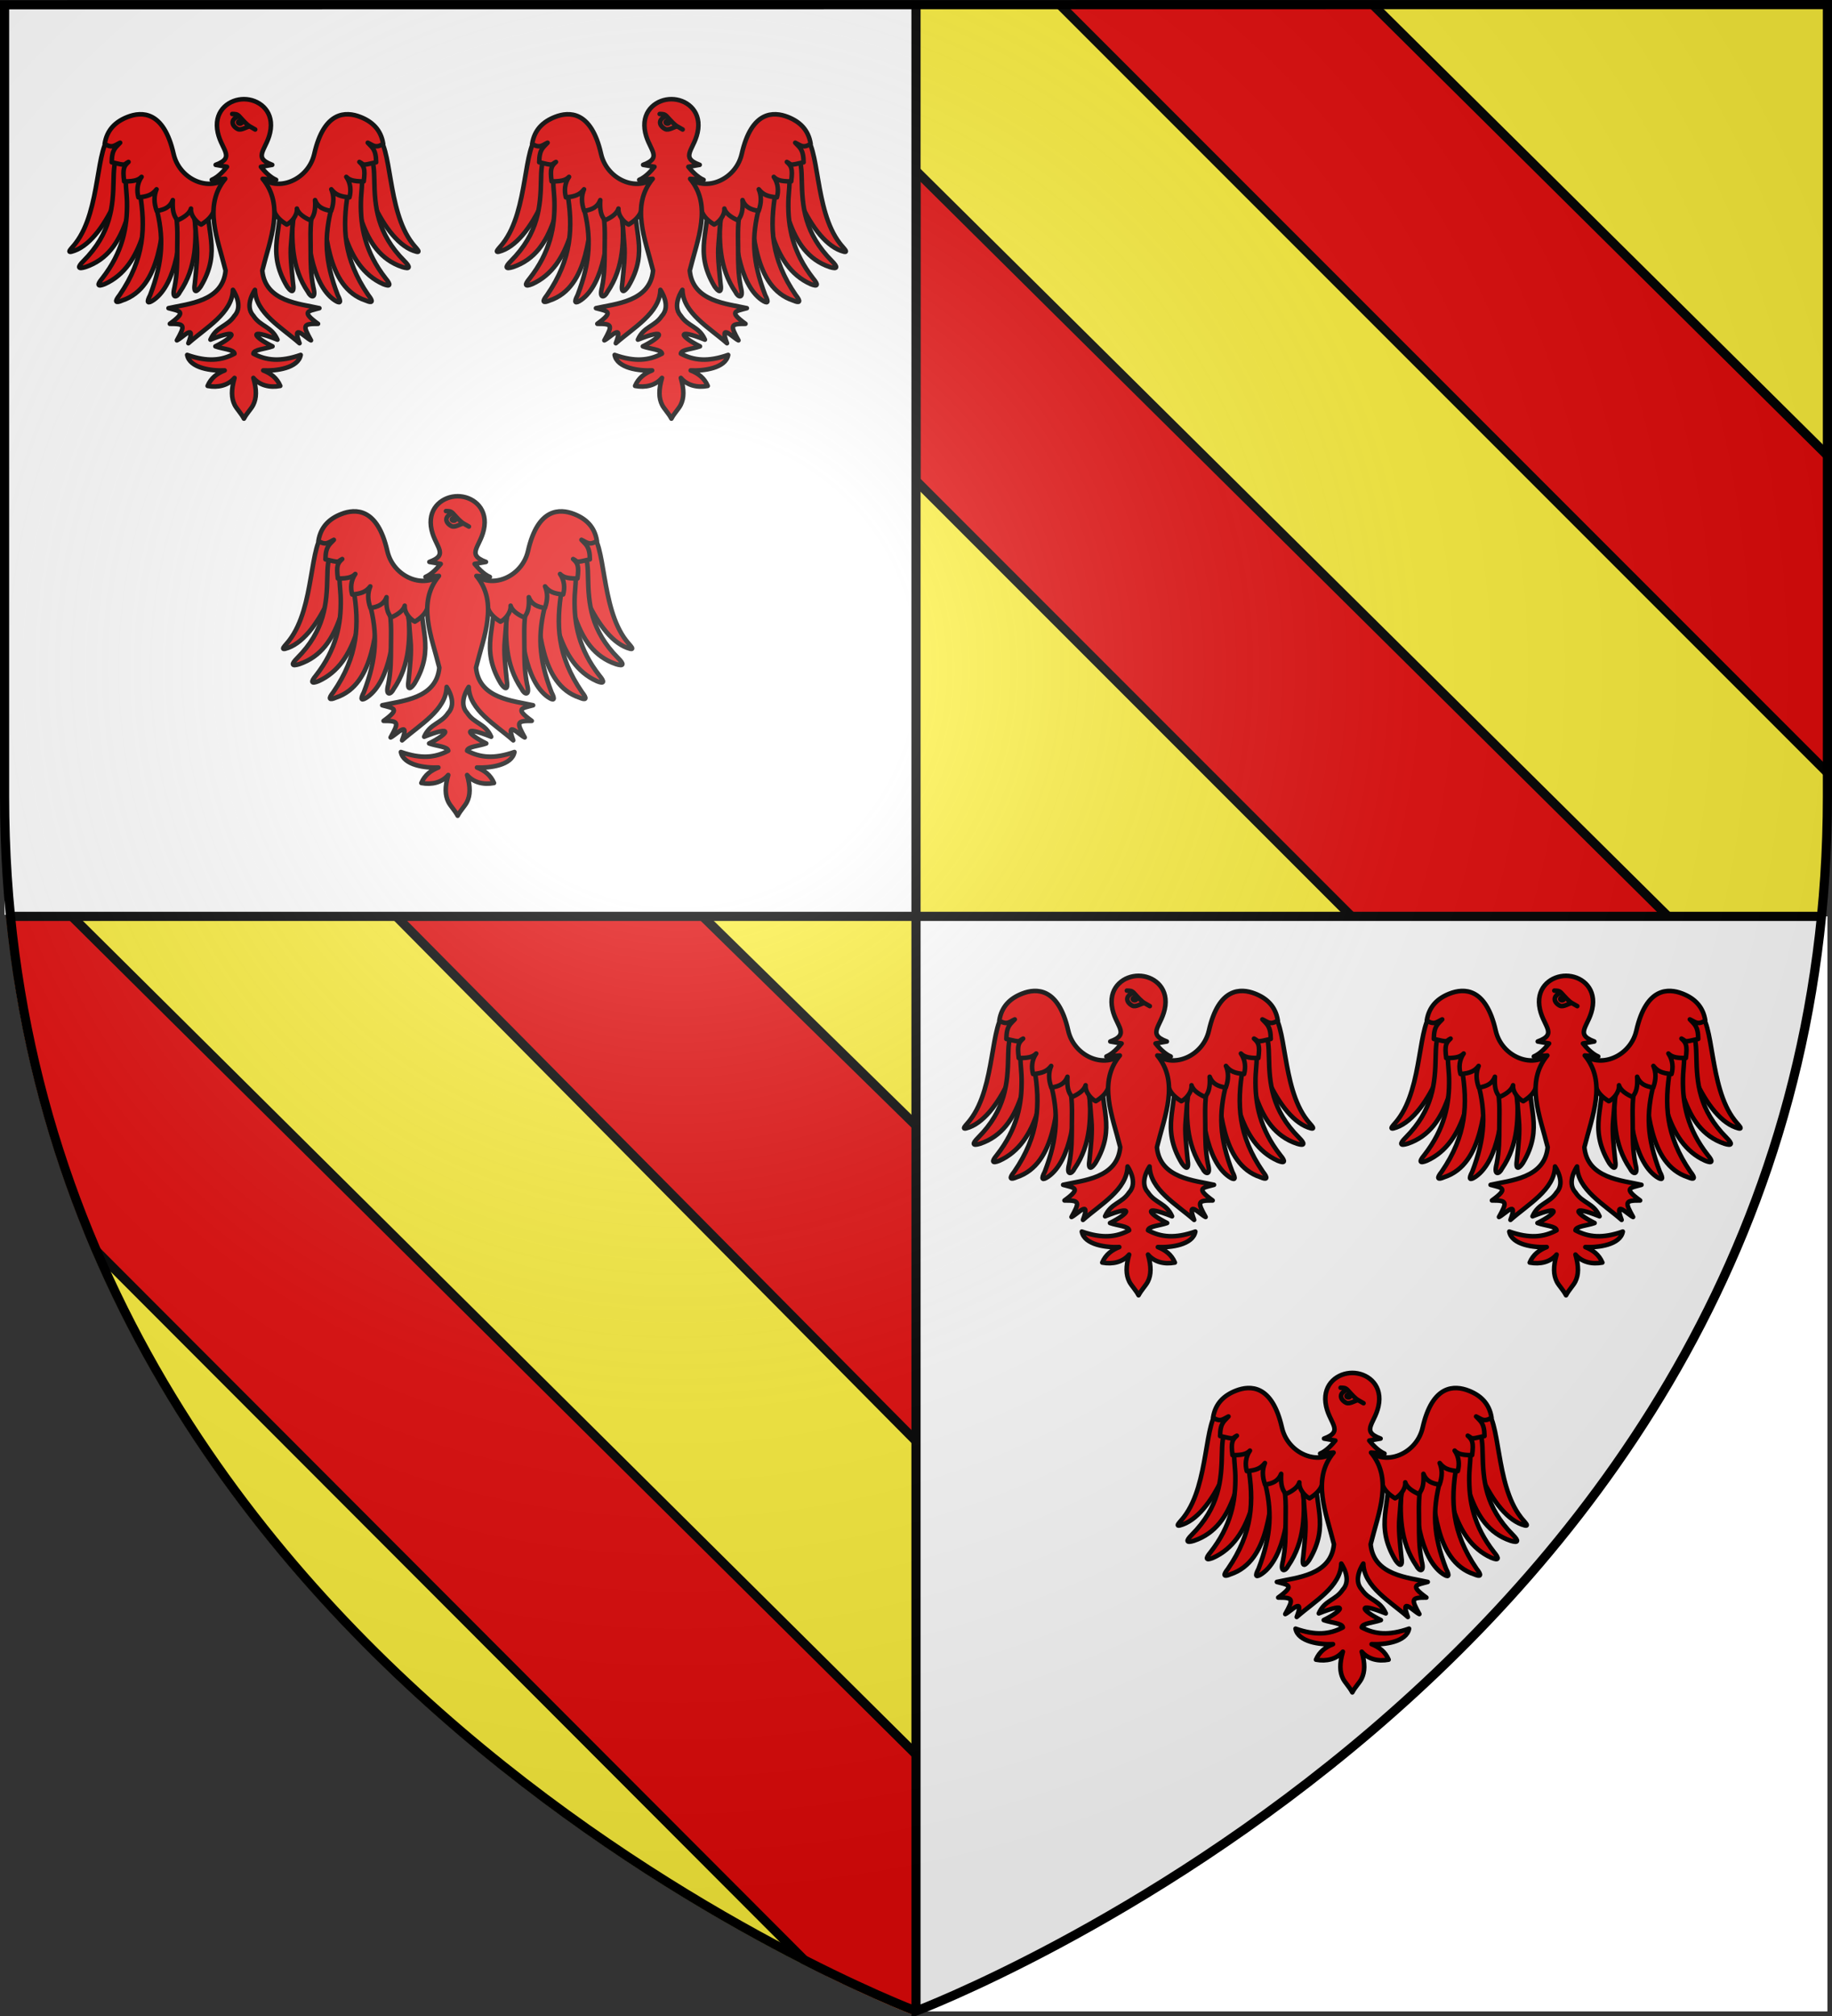
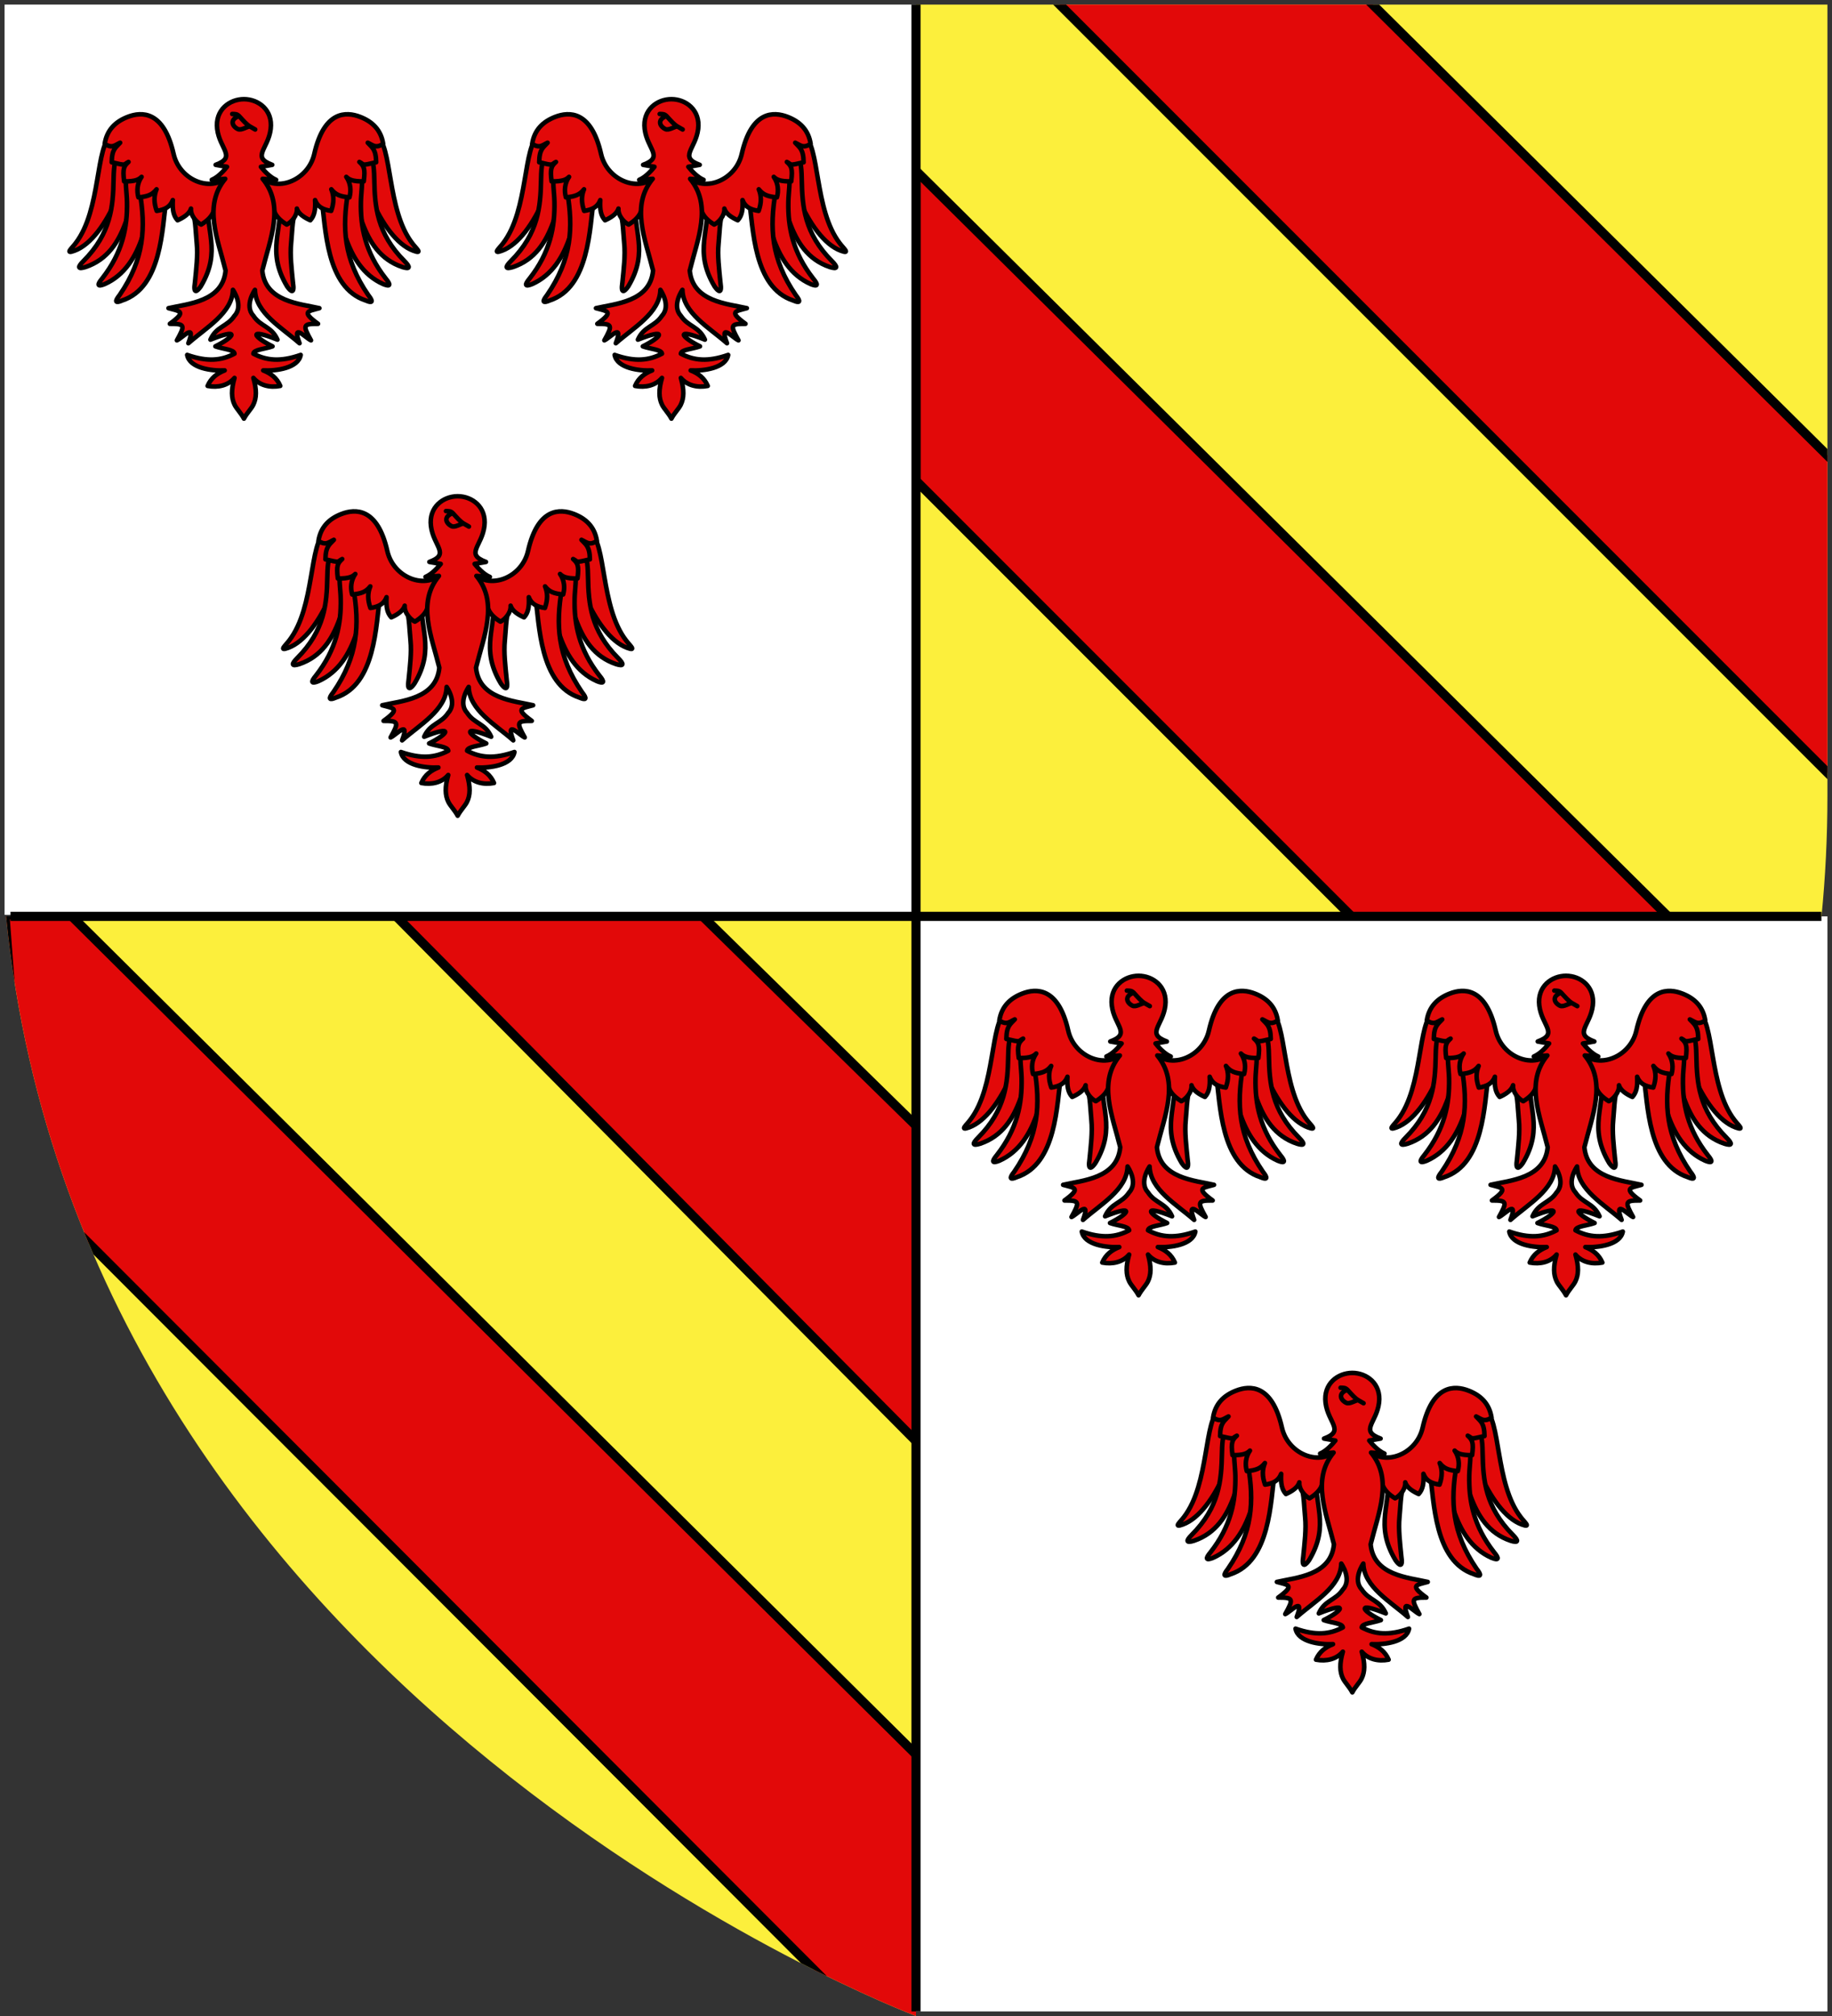
<svg xmlns="http://www.w3.org/2000/svg" xmlns:xlink="http://www.w3.org/1999/xlink" width="600" height="660">
  <rect width="100%" height="100%" fill="#333333" stroke="none" />
  <radialGradient id="e" cx="221.445" cy="226.331" r="300" gradientTransform="matrix(1.353 0 0 1.35 -77.63 -86.514)" gradientUnits="userSpaceOnUse">
    <stop offset="0" stop-color="#fff" stop-opacity=".314" />
    <stop offset=".19" stop-color="#fff" stop-opacity=".251" />
    <stop offset=".6" stop-color="#6b6b6b" stop-opacity=".125" />
    <stop offset="1" stop-opacity=".125" />
  </radialGradient>
  <clipPath id="a">
    <path d="M598.5 1.5v259.128c0 13.512-.669 26.628-1.937 39.372H300V1.5zM300 300v360S27.698 557.617 2 300z" />
  </clipPath>
  <path fill="#fcef3c" fill-rule="evenodd" d="M598.5 1.5v259.128c0 13.512-.669 26.628-1.937 39.372H300V1.5zM300 300v360S27.698 557.617 2 300z" />
  <path fill="#fff" d="M300 658.5V300h298.5v358.5zM1.5 299.5V1.5H300v298z" />
  <path fill="#e20909" stroke="#000" stroke-width="3" d="M608.636 159.156v103.945L314.834-30.702l-6.574-86.62h21.407zM578.97 332.397v103.945L300 157.372V55.917zM301.62 575.98v103.944L8.191 386.121 1.618 299.5h21.407zm-72-276.479 72 70.592v103.332L129.283 299.5z" clip-path="url(#a)" />
  <g id="d" fill="#e20909" transform="translate(0 -2)">
    <g id="c" fill="#e20909" stroke="#000" stroke-linecap="round" stroke-linejoin="round" stroke-width="8.364" transform="matrix(.179 0 0 .179 22.44 34.202)">
      <use xlink:href="#b" width="100%" height="100%" transform="matrix(-1 0 0 1 641.925 0)" />
      <g id="b" fill="#e20909" fill-rule="evenodd">
        <path d="M79.232 66.98c-30.57 18.186-18.842 136.546-66.38 198.156-6.591 8.941-20.31 20.336-1.886 13.52C71.699 256.392 121.129 122.245 114.36 56.635c-5.265.003-14.914-.358-20.226.01-8.798 3.445-6.106 6.89-14.903 10.337z" />
        <path d="M90.597 101.516c-7.352 12.734-7.878 33.016-8.159 47.917-.903 48.048-4.61 97.353-55.149 148.135-11.748 11.89-9.785 15.11 3.797 10.938 81.06-27.275 79.942-129.285 105.83-186.346-1.95-12.183-.825-24.016-8.719-31.719-5.233.577-10.454.547-15.695 1.49-8.369 4.386-13.536 5.2-21.905 9.585z" />
        <path d="M106.074 131.362c-3.16 22.158.524 39.568.894 57.793.943 46.489-7.926 92.412-45.347 140.23-10.371 12.47-8.206 15.42 4.58 10.26 73.843-32.845 81.051-136.338 90.795-193.628-2.897-11.618-8.028-22.702-16.3-29.494-5.011.992-10.062 1.396-15.05 2.744-7.728 4.935-11.845 7.16-19.572 12.095z" />
        <path d="M130.378 171.005c10.976 65.466 8.65 122.453-36.955 188.818-9.779 12.397-7.597 15.214 4.715 9.868 72.87-23.87 73.06-132.436 81.097-188.436-3.112-11.232-3.872-21.89-12.093-28.29-4.852 1.092-9.757 1.612-14.577 3.05l-22.187 14.99z" />
-         <path d="M159.863 197.24c15.012 55.57 13.138 101.07-10.531 162.66-7.306 13.998-4.639 16.36 6.466 8.821 41.415-28.882 53.114-118.47 47.608-172.4-3.97-15.127-9.324-17.62-23.427-23.653-4.565 1.974-9.288 3.397-13.758 5.705-5.491 7.963-8.916 6.526-6.358 18.867z" />
-         <path d="M192.357 196.519c8.602 25.74 6.599 52.31 6.524 81.045-.056 21.311.027 43.802-4.9 68.04-5.817 22.334 5.081 18.525 9.784 8.441 30.114-43.94 31.463-95.717 26.352-150.999-.33-7.855 4.722-17.087-18.13-31.569-17.735 4.665-24.928 9.1-19.63 25.042z" />
        <path d="M222.399 195.477c10.727 21.194 9.547 42.768 12.286 70.282 2.11 21.207-.938 46.28-3.376 70.893-3.517 22.81 4.206 16.516 10.592 7.404 39.845-66.348 6.106-104.469 14.663-158.702-4.383-9.942-7.91-23.271-29.16-7.13z" />
        <path d="M304.198 127.095c-27.5 52.036-99.652 28.875-111.943-25.439-17.956-79.348-58.478-77.645-84.068-67.719-21.95 8.514-37.906 23.431-41.979 49.233 13.746 9.08 18.712 2.338 28.214-2.004-7.585 8.55-15.146 11.38-15.35 35.77 28.438 6.721 20.69 4.391 30.649-.633-8.171 7.532-11.045 11.613-7.984 35.52 21.115.375 27.311-3.603 31.927-8.23-8.224 11.838-8.983 25.516-5.751 37.466 16.706-1.374 25.44-4.8 33.175-14.758-4.878 11.516-5.19 24.305.253 39.495 13.844-1.978 24.484-6.584 29.481-19.736-.983 17.23.957 28.615 8.711 36.905 10.013-4.396 21.701-11.502 24.528-21.338-1.09 13.167 11.088 25.809 18.648 29.153 9.76-5.926 20.851-14.743 23.868-28.004 20.714-22.692 15.825-22.663 55.8-14.526-3.334-18.006-9.911-46.141-18.18-61.155z" />
      </g>
      <path fill-rule="evenodd" d="M320.963 1.476c26.104 0 53.184 19.427 48.938 54.495-4.465 36.875-36.088 51.277 2.806 65.599l-20.72 3.626c5.56 6.945 16.07 18.824 27.865 23.844l-24.632-1.868c40.727 49.296 13.528 110.227-.688 167.786 5.371 57.132 68.87 60.603 104.453 68.795-20.937 5.81-33.977 5.619-2.47 28.577-28.068-.166-28.04 2.75-12.862 30.245-10.148-4.506-35.655-33.532-20.99 5.303-32.31-28.564-80.404-55.222-81.538-97.66 0 0-20.23 28.835-2.887 47.385 13.348 20.356 33.141 19.017 44.023 43.708-54.599-21.835-44.79-5.572-9.025 12.254-13.352 4.9-34.188 5.68-34.998 13.358 23.804 12.766 49.71 15.267 86.578 2.33-4.445 24.377-45.4 29.578-68.553 28.33 13.178 5.146 24.983 13.6 31.134 28.33-18.994 3.606-37.478-.778-49.159-14.595 6.281 21.836 5.85 36.87-.232 49.207-3.679 7.461-11.611 14.928-17.043 25.24-5.432-10.312-13.365-17.779-17.043-25.24-6.083-12.337-6.514-27.371-.233-49.207-11.681 13.817-30.164 18.2-49.158 14.595 6.15-14.73 17.956-23.184 31.133-28.33-23.153 1.248-64.108-3.953-68.553-28.33 36.87 12.937 62.775 10.436 86.578-2.33-.81-7.677-21.646-8.458-34.998-13.358 35.766-17.826 45.574-34.09-9.024-12.254 10.881-24.691 30.675-23.352 44.022-43.708 17.344-18.55-2.887-47.386-2.887-47.386-1.133 42.44-49.227 69.097-81.537 97.661 14.664-38.835-10.843-9.809-20.99-5.303 15.177-27.496 15.205-30.412-12.862-30.245 31.507-22.958 18.467-22.768-2.47-28.577 35.582-8.192 99.081-11.663 104.452-68.795-14.216-57.56-41.415-118.49-.687-167.786l-24.632 1.868c11.795-5.02 22.305-16.899 27.864-23.844l-20.72-3.626c38.894-14.323 7.272-28.724 2.807-65.599-4.247-35.068 22.834-54.495 48.938-54.495z" />
-       <path fill="#000" fill-rule="evenodd" stroke="none" d="M306.87 41.167c1.711-3.303 6.728-5.76 9.923-3.264 3.057 2.388 5.388 5.459 3.721 8.706-1.658 3.23-5.95 4.77-9.792 3.313-3.923-1.486-5.565-5.451-3.853-8.755z" />
      <path fill="none" d="M299.57 28.575c5.483.586 7.78-.601 12.433 3.717 8.4 9.206 14.09 15.79 20.014 19.19 3.74 2.145 6.608 3.708 9.514 5.424-1.644-.987-7.061-4.144-9.514-5.424-4.765-.656-15.72 8.065-22.488 4.534-10.9-5.687-14.515-17.536 2.474-23.724-3.996-3.33-5.476-3.59-12.433-3.717z" />
    </g>
    <use xlink:href="#c" width="100%" height="100%" transform="translate(140)" />
    <use xlink:href="#c" width="100%" height="100%" transform="translate(70 130)" />
  </g>
  <use xlink:href="#d" width="100%" height="100%" transform="translate(293 287)" />
  <path fill="none" stroke="#000" stroke-width="3" d="M3.437 300H596.53M300 658.5V1.5" />
-   <path fill="url(#e)" fill-rule="evenodd" d="M300 658.5s298.5-112.436 298.5-398.182V1.5H1.5v258.818C1.5 546.064 300 658.5 300 658.5z" />
-   <path fill="none" stroke="#000" stroke-width="3" d="M300 658.397S1.5 546.095 1.5 260.688V1.558l597-.058v259.188c0 285.407-298.5 397.71-298.5 397.71z" />
</svg>